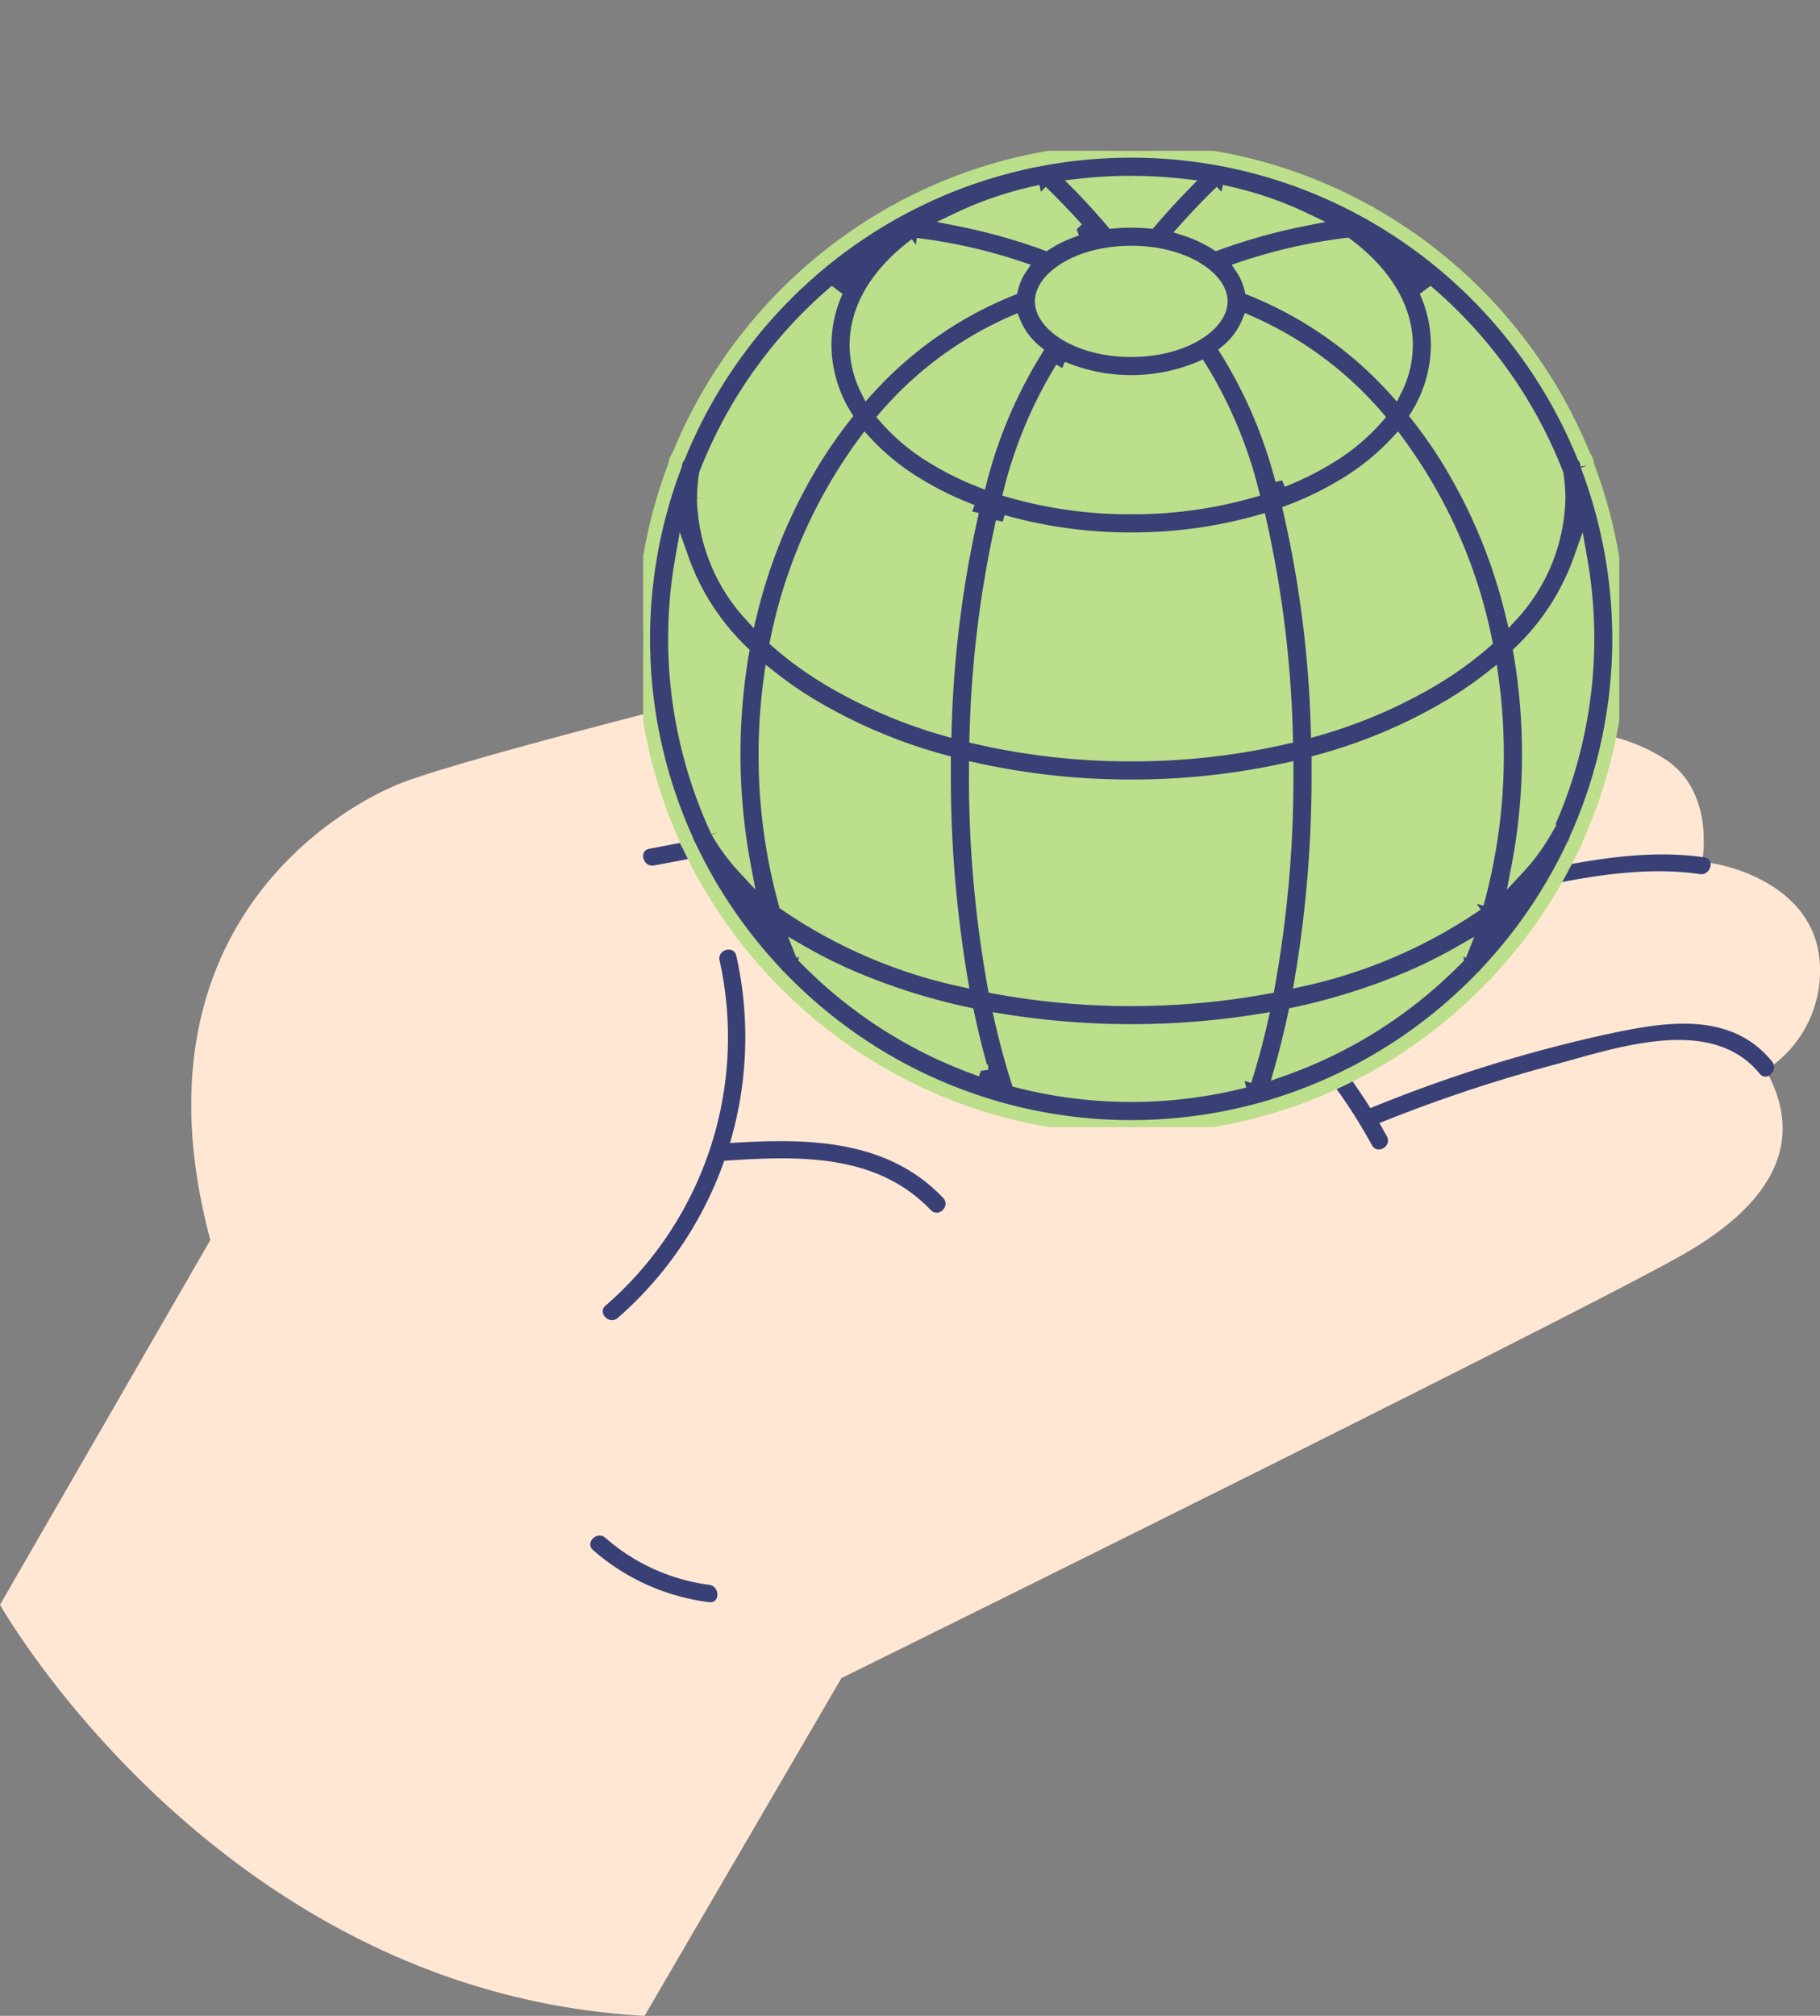
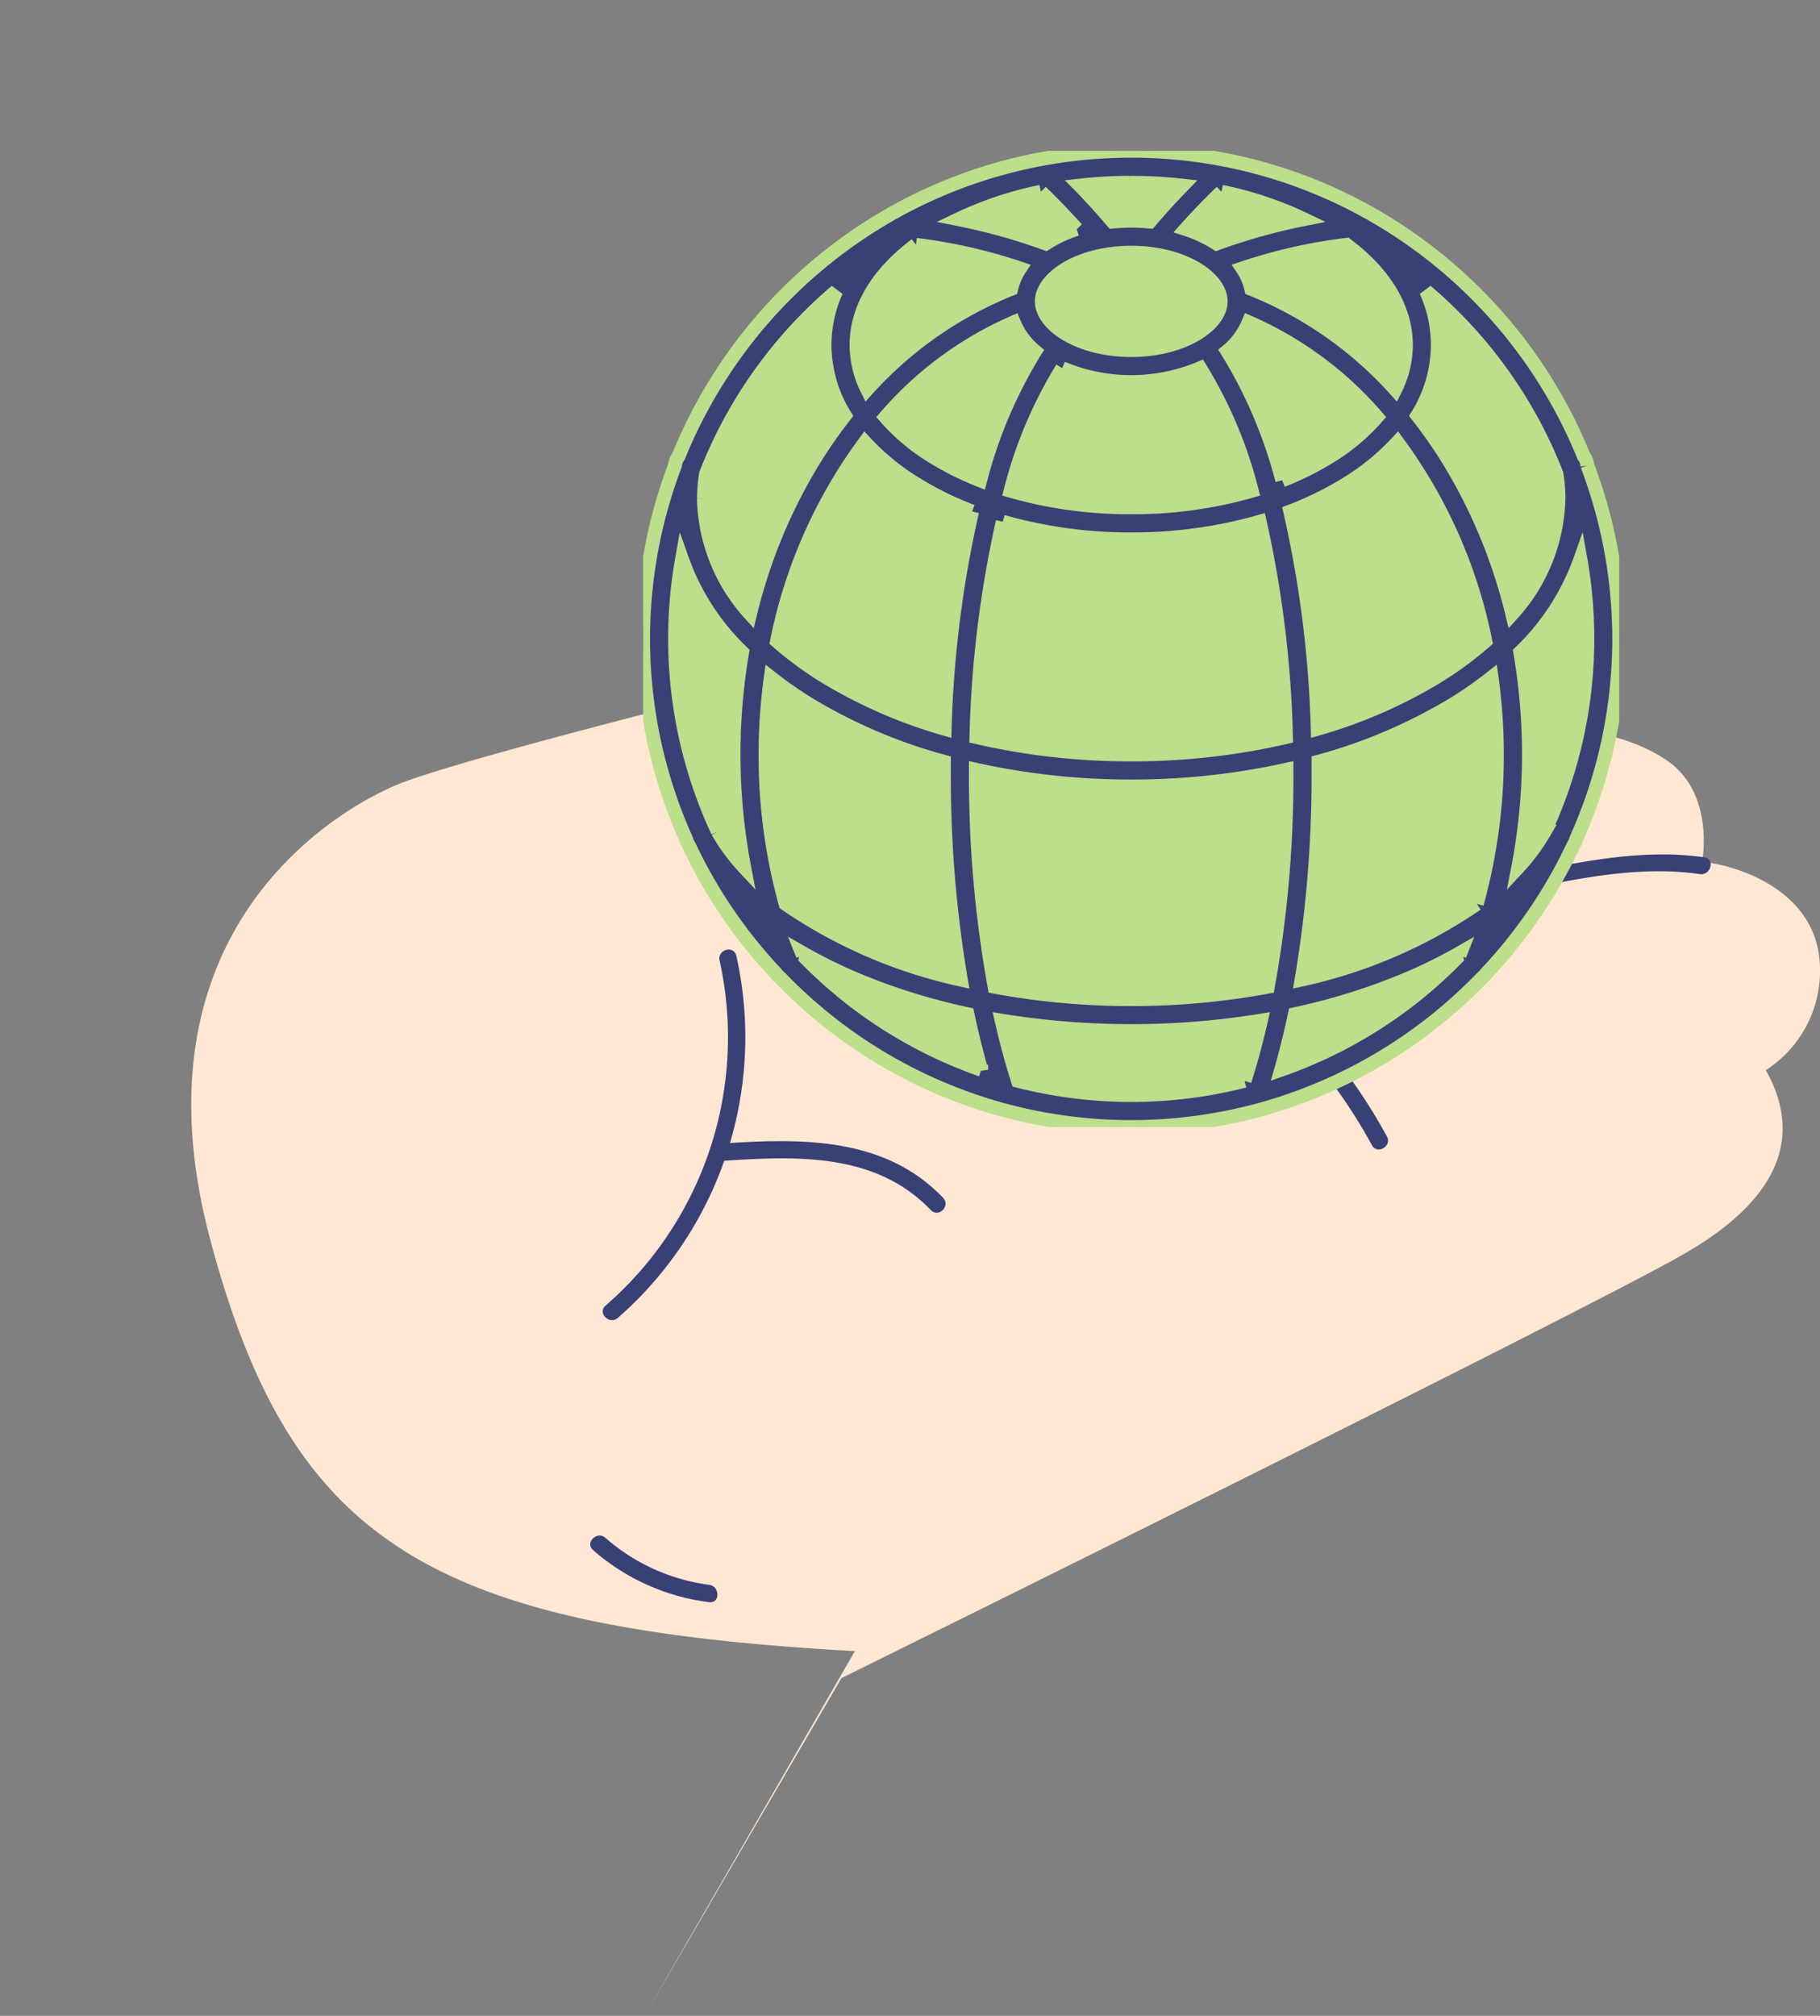
<svg xmlns="http://www.w3.org/2000/svg" width="131.942" height="146.129" viewBox="0 0 131.942 146.129">
  <rect x="0" y="0" width="131.942" height="146.129" fill="#808080" stroke="none" />
  <defs>
    <clipPath id="clip-path">
      <rect id="Rectangle_982" data-name="Rectangle 982" width="131.942" height="146.129" fill="none" />
    </clipPath>
    <clipPath id="clip-path-2">
      <rect id="Rectangle_981" data-name="Rectangle 981" width="70.764" height="70.764" fill="#394075" stroke="#bbdf8b" stroke-width="1" />
    </clipPath>
  </defs>
  <g id="Group_1959" data-name="Group 1959" transform="translate(0 -1)">
    <g id="Group_1958" data-name="Group 1958" transform="translate(0 1)" clip-path="url(#clip-path)">
-       <path id="Path_4775" data-name="Path 4775" d="M46.728,174.575,61,150.092s53.862-26.582,61.138-30.779,8.394-8.814,5.876-13.291a8.569,8.569,0,0,0,3.917-7.707c-.28-5.3-5.876-7.122-8.534-7.4,0,0,.979-5.037-2.658-7.415s-8.114-2.378-11.473-2.1-31.478,3.5-31.478,3.5a6.982,6.982,0,0,0-.28-6.716c-2.1-3.5-7.835-3.218-10.213-2.938S33.857,83.218,28.82,85.316,9.374,96.369,15.249,118.334L0,144.776s15.874,28.095,46.728,29.8" transform="translate(0 -28.446)" fill="#ffe7d4" />
+       <path id="Path_4775" data-name="Path 4775" d="M46.728,174.575,61,150.092s53.862-26.582,61.138-30.779,8.394-8.814,5.876-13.291a8.569,8.569,0,0,0,3.917-7.707c-.28-5.3-5.876-7.122-8.534-7.4,0,0,.979-5.037-2.658-7.415s-8.114-2.378-11.473-2.1-31.478,3.5-31.478,3.5a6.982,6.982,0,0,0-.28-6.716c-2.1-3.5-7.835-3.218-10.213-2.938S33.857,83.218,28.82,85.316,9.374,96.369,15.249,118.334s15.874,28.095,46.728,29.8" transform="translate(0 -28.446)" fill="#ffe7d4" />
      <path id="Path_4776" data-name="Path 4776" d="M68.174,178.862a15.726,15.726,0,0,0,8.415,3.775c.8.106.793-1.155,0-1.259a14.212,14.212,0,0,1-7.525-3.407c-.609-.529-1.5.358-.89.89" transform="translate(-25.178 -66.496)" fill="#394075" />
-       <path id="Path_4777" data-name="Path 4777" d="M74.848,96.6l29.97-5.66c.8-.15.459-1.364-.334-1.214l-29.971,5.66c-.8.15-.458,1.364.335,1.214" transform="translate(-27.434 -33.863)" fill="#394075" />
      <path id="Path_4781" data-name="Path 4781" d="M70.5,137.036a27.023,27.023,0,0,0,8.59-26.247c-.176-.791-1.39-.456-1.214.335a25.755,25.755,0,0,1-8.266,25.022c-.613.533.281,1.42.89.89" transform="translate(-25.71 -41.502)" fill="#394075" />
      <path id="Path_4782" data-name="Path 4782" d="M140.845,107.827A154.579,154.579,0,0,1,157.1,103.2c5.607-1.254,12.288-3.247,18.014-2.389.793.118,1.134-1.094.334-1.214-5.354-.8-11.274.829-16.5,1.918a154.359,154.359,0,0,0-18.437,5.093c-.762.261-.435,1.478.335,1.214" transform="translate(-51.889 -37.446)" fill="#394075" />
-       <path id="Path_4783" data-name="Path 4783" d="M157.489,126.309a107.906,107.906,0,0,1,13.087-4.421c4.564-1.213,11.512-3.736,15.054.609.512.629,1.4-.267.89-.89-3.03-3.718-7.856-2.856-12.015-1.961a103.447,103.447,0,0,0-17.351,5.45c-.74.3-.416,1.521.335,1.214" transform="translate(-58.06 -44.664)" fill="#394075" />
      <path id="Path_4784" data-name="Path 4784" d="M127.97,105.131a38.606,38.606,0,0,1,18.769,17.032c.389.711,1.477.076,1.087-.635a39.66,39.66,0,0,0-19.22-17.484c-.736-.316-1.378.768-.635,1.087" transform="translate(-47.282 -39.15)" fill="#394075" />
      <path id="Path_4785" data-name="Path 4785" d="M82.978,133.818c5.31-.357,11.049-.585,15.018,3.575.56.587,1.45-.3.89-.89-4.207-4.411-10.234-4.325-15.908-3.944-.8.054-.81,1.314,0,1.259" transform="translate(-30.514 -49.673)" fill="#394075" />
      <g id="Group_1961" data-name="Group 1961" transform="translate(46.625 10.931)">
        <path id="Path_4780" data-name="Path 4780" d="M169.892,146.85c0,19.258-15.2,34.871-33.946,34.871S102,166.108,102,146.85s15.2-34.871,33.946-34.871,33.946,15.613,33.946,34.871" transform="translate(-100.564 -111.711)" fill="#bbdf8b" />
        <g id="Group_1960" data-name="Group 1960" transform="translate(0 0)">
          <g id="Group_1956" data-name="Group 1956" clip-path="url(#clip-path-2)">
            <path id="Path_4774" data-name="Path 4774" d="M68.455,22.806q-.014-.078-.029-.155a1.152,1.152,0,0,0-.228-.5A35.6,35.6,0,0,0,52.838,4.614a1.15,1.15,0,0,0-.259-.146A35.136,35.136,0,0,0,41.823.588q-.048-.011-.1-.018C41.207.476,40.68.392,40.153.321A35.28,35.28,0,0,0,35.5,0h-.241a35.256,35.256,0,0,0-4.649.32c-.53.072-1.054.155-1.576.25-.032,0-.064.01-.1.017a35.138,35.138,0,0,0-10.756,3.88,1.154,1.154,0,0,0-.259.146A35.6,35.6,0,0,0,2.566,22.152a1.153,1.153,0,0,0-.228.5q-.015.078-.029.155a35.386,35.386,0,0,0,.811,27.1,1.157,1.157,0,0,0,.1.27c.042.079.085.157.129.236a35.51,35.51,0,0,0,6.29,9.224,1.152,1.152,0,0,0,.263.276,35.42,35.42,0,0,0,15.986,9.56,1.14,1.14,0,0,0,.134.037,35.494,35.494,0,0,0,18.712,0,1.143,1.143,0,0,0,.134-.037,35.409,35.409,0,0,0,15.986-9.56,1.15,1.15,0,0,0,.263-.276,35.51,35.51,0,0,0,6.289-9.221q.067-.119.131-.238a1.159,1.159,0,0,0,.1-.271,35.386,35.386,0,0,0,.811-27.1M55.3,14.081a7.29,7.29,0,0,1-.771,3.223,28.18,28.18,0,0,0-10.444-7.293,4.494,4.494,0,0,0-.641-1.485,38.028,38.028,0,0,1,7.548-1.712C53.778,8.9,55.3,11.436,55.3,14.081M21.089,22.234A14.64,14.64,0,0,1,17.563,19.3a25.934,25.934,0,0,1,9.307-6.868,5.348,5.348,0,0,0,1.549,2.1,34,34,0,0,0-3.985,9.361,21.508,21.508,0,0,1-3.345-1.657m2.763,3.91A80.835,80.835,0,0,0,21.862,41.9a35.643,35.643,0,0,1-8.6-3.739,25.514,25.514,0,0,1-3.56-2.61,36.331,36.331,0,0,1,6.377-14.429,17.318,17.318,0,0,0,3.8,3.085,23.956,23.956,0,0,0,3.972,1.939m6.53-10.39a12.922,12.922,0,0,0,10,0,31.8,31.8,0,0,1,3.743,8.892,31.268,31.268,0,0,1-8.743,1.2,31.269,31.269,0,0,1-8.743-1.2,31.8,31.8,0,0,1,3.743-8.892M28.9,10.916c0-.026,0-.048,0-.07.073-1.652,2.716-3.462,6.485-3.462s6.41,1.808,6.485,3.46c0,.023,0,.047,0,.07,0,1.673-2.664,3.534-6.487,3.534S28.9,12.587,28.9,10.916M26.068,26.887a33.627,33.627,0,0,0,9.314,1.276A33.626,33.626,0,0,0,44.7,26.887,79.983,79.983,0,0,1,46.606,42.5a49.355,49.355,0,0,1-11.224,1.26A49.352,49.352,0,0,1,24.158,42.5a79.969,79.969,0,0,1,1.91-15.616m20.261-3a33.993,33.993,0,0,0-3.985-9.361,5.353,5.353,0,0,0,1.549-2.1A25.933,25.933,0,0,1,53.2,19.3a14.635,14.635,0,0,1-3.526,2.935,21.525,21.525,0,0,1-3.346,1.657m4.555.314a17.309,17.309,0,0,0,3.8-3.085A36.329,36.329,0,0,1,61.058,35.55a25.494,25.494,0,0,1-3.56,2.61A35.639,35.639,0,0,1,48.9,41.9a80.836,80.836,0,0,0-1.99-15.753,23.954,23.954,0,0,0,3.972-1.939M41.929,2.969A25.735,25.735,0,0,1,47.9,4.96a42.7,42.7,0,0,0-6.327,1.767,9.5,9.5,0,0,0-2.241-1.054c.842-.941,1.71-1.846,2.6-2.7m-6.655-.656h.216a33.224,33.224,0,0,1,3.617.208Q37.888,3.78,36.731,5.137q-.658-.065-1.349-.065c-.459,0-.91.022-1.349.065q-1.154-1.353-2.376-2.616a33.219,33.219,0,0,1,3.617-.208m-6.438.656c.885.858,1.754,1.763,2.6,2.7A9.5,9.5,0,0,0,29.19,6.727,42.7,42.7,0,0,0,22.863,4.96a25.725,25.725,0,0,1,5.972-1.991M19.776,6.815a38.026,38.026,0,0,1,7.548,1.712,4.493,4.493,0,0,0-.641,1.485A28.18,28.18,0,0,0,16.239,17.3a7.29,7.29,0,0,1-.771-3.223c0-2.645,1.517-5.185,4.308-7.266M5.409,49.349A33.117,33.117,0,0,1,2.818,29.6a17.415,17.415,0,0,0,4.364,6.75,43.949,43.949,0,0,0,.148,15.6,14.393,14.393,0,0,1-1.921-2.6m-1-24.142a11.168,11.168,0,0,1,.145-1.783A33.21,33.21,0,0,1,14,10.171a9.524,9.524,0,0,0-.848,3.91,9.775,9.775,0,0,0,1.478,5.11,34.242,34.242,0,0,0-2.227,3.185,38.668,38.668,0,0,0-4.649,11.2A12.858,12.858,0,0,1,4.4,25.207M8.869,43.754a40.65,40.65,0,0,1,.383-5.572,29.006,29.006,0,0,0,2.8,1.949,38.311,38.311,0,0,0,9.755,4.156q0,.427,0,.856a88.378,88.378,0,0,0,1.227,14.942,36.054,36.054,0,0,1-12.708-5.49A40.155,40.155,0,0,1,8.869,43.754m2.709,14.561-.08-.2a35.687,35.687,0,0,0,3.873,1.92,45.273,45.273,0,0,0,8.143,2.55c.3,1.4.628,2.747,1,4.033a33.153,33.153,0,0,1-12.932-8.3m32.018,9.1a33.189,33.189,0,0,1-16.427,0c-.44-1.374-.835-2.834-1.185-4.366a58.683,58.683,0,0,0,18.8,0c-.349,1.532-.745,2.992-1.184,4.366M35.382,61.5a54.429,54.429,0,0,1-9.906-.9A85.052,85.052,0,0,1,24.12,45.142c0-.093,0-.185,0-.278a51.83,51.83,0,0,0,11.261,1.211,51.831,51.831,0,0,0,11.261-1.211c0,.093,0,.185,0,.278A85.066,85.066,0,0,1,45.288,60.6a54.431,54.431,0,0,1-9.906.9m23.8-3.183a33.152,33.152,0,0,1-12.932,8.3c.367-1.286.7-2.634,1-4.033a45.271,45.271,0,0,0,8.143-2.55,35.654,35.654,0,0,0,3.873-1.92l-.079.2m1.251-3.722a36.051,36.051,0,0,1-12.708,5.49,88.377,88.377,0,0,0,1.227-14.942q0-.429,0-.856a38.311,38.311,0,0,0,9.755-4.156,29.055,29.055,0,0,0,2.8-1.949,40.651,40.651,0,0,1,.383,5.572,40.164,40.164,0,0,1-1.458,10.839m-2.08-32.217a34.255,34.255,0,0,0-2.227-3.185,9.776,9.776,0,0,0,1.478-5.11,9.526,9.526,0,0,0-.848-3.91,33.214,33.214,0,0,1,9.455,13.253,11.165,11.165,0,0,1,.145,1.783,12.857,12.857,0,0,1-3.354,8.37,38.661,38.661,0,0,0-4.649-11.2m7,26.975a14.393,14.393,0,0,1-1.92,2.6,43.146,43.146,0,0,0,.774-8.2,43.585,43.585,0,0,0-.626-7.4,17.414,17.414,0,0,0,4.364-6.75,33.115,33.115,0,0,1-2.592,19.747" transform="translate(0 0)" fill="#394075" stroke="#bbdf8b" stroke-width="1" />
          </g>
        </g>
      </g>
    </g>
  </g>
</svg>